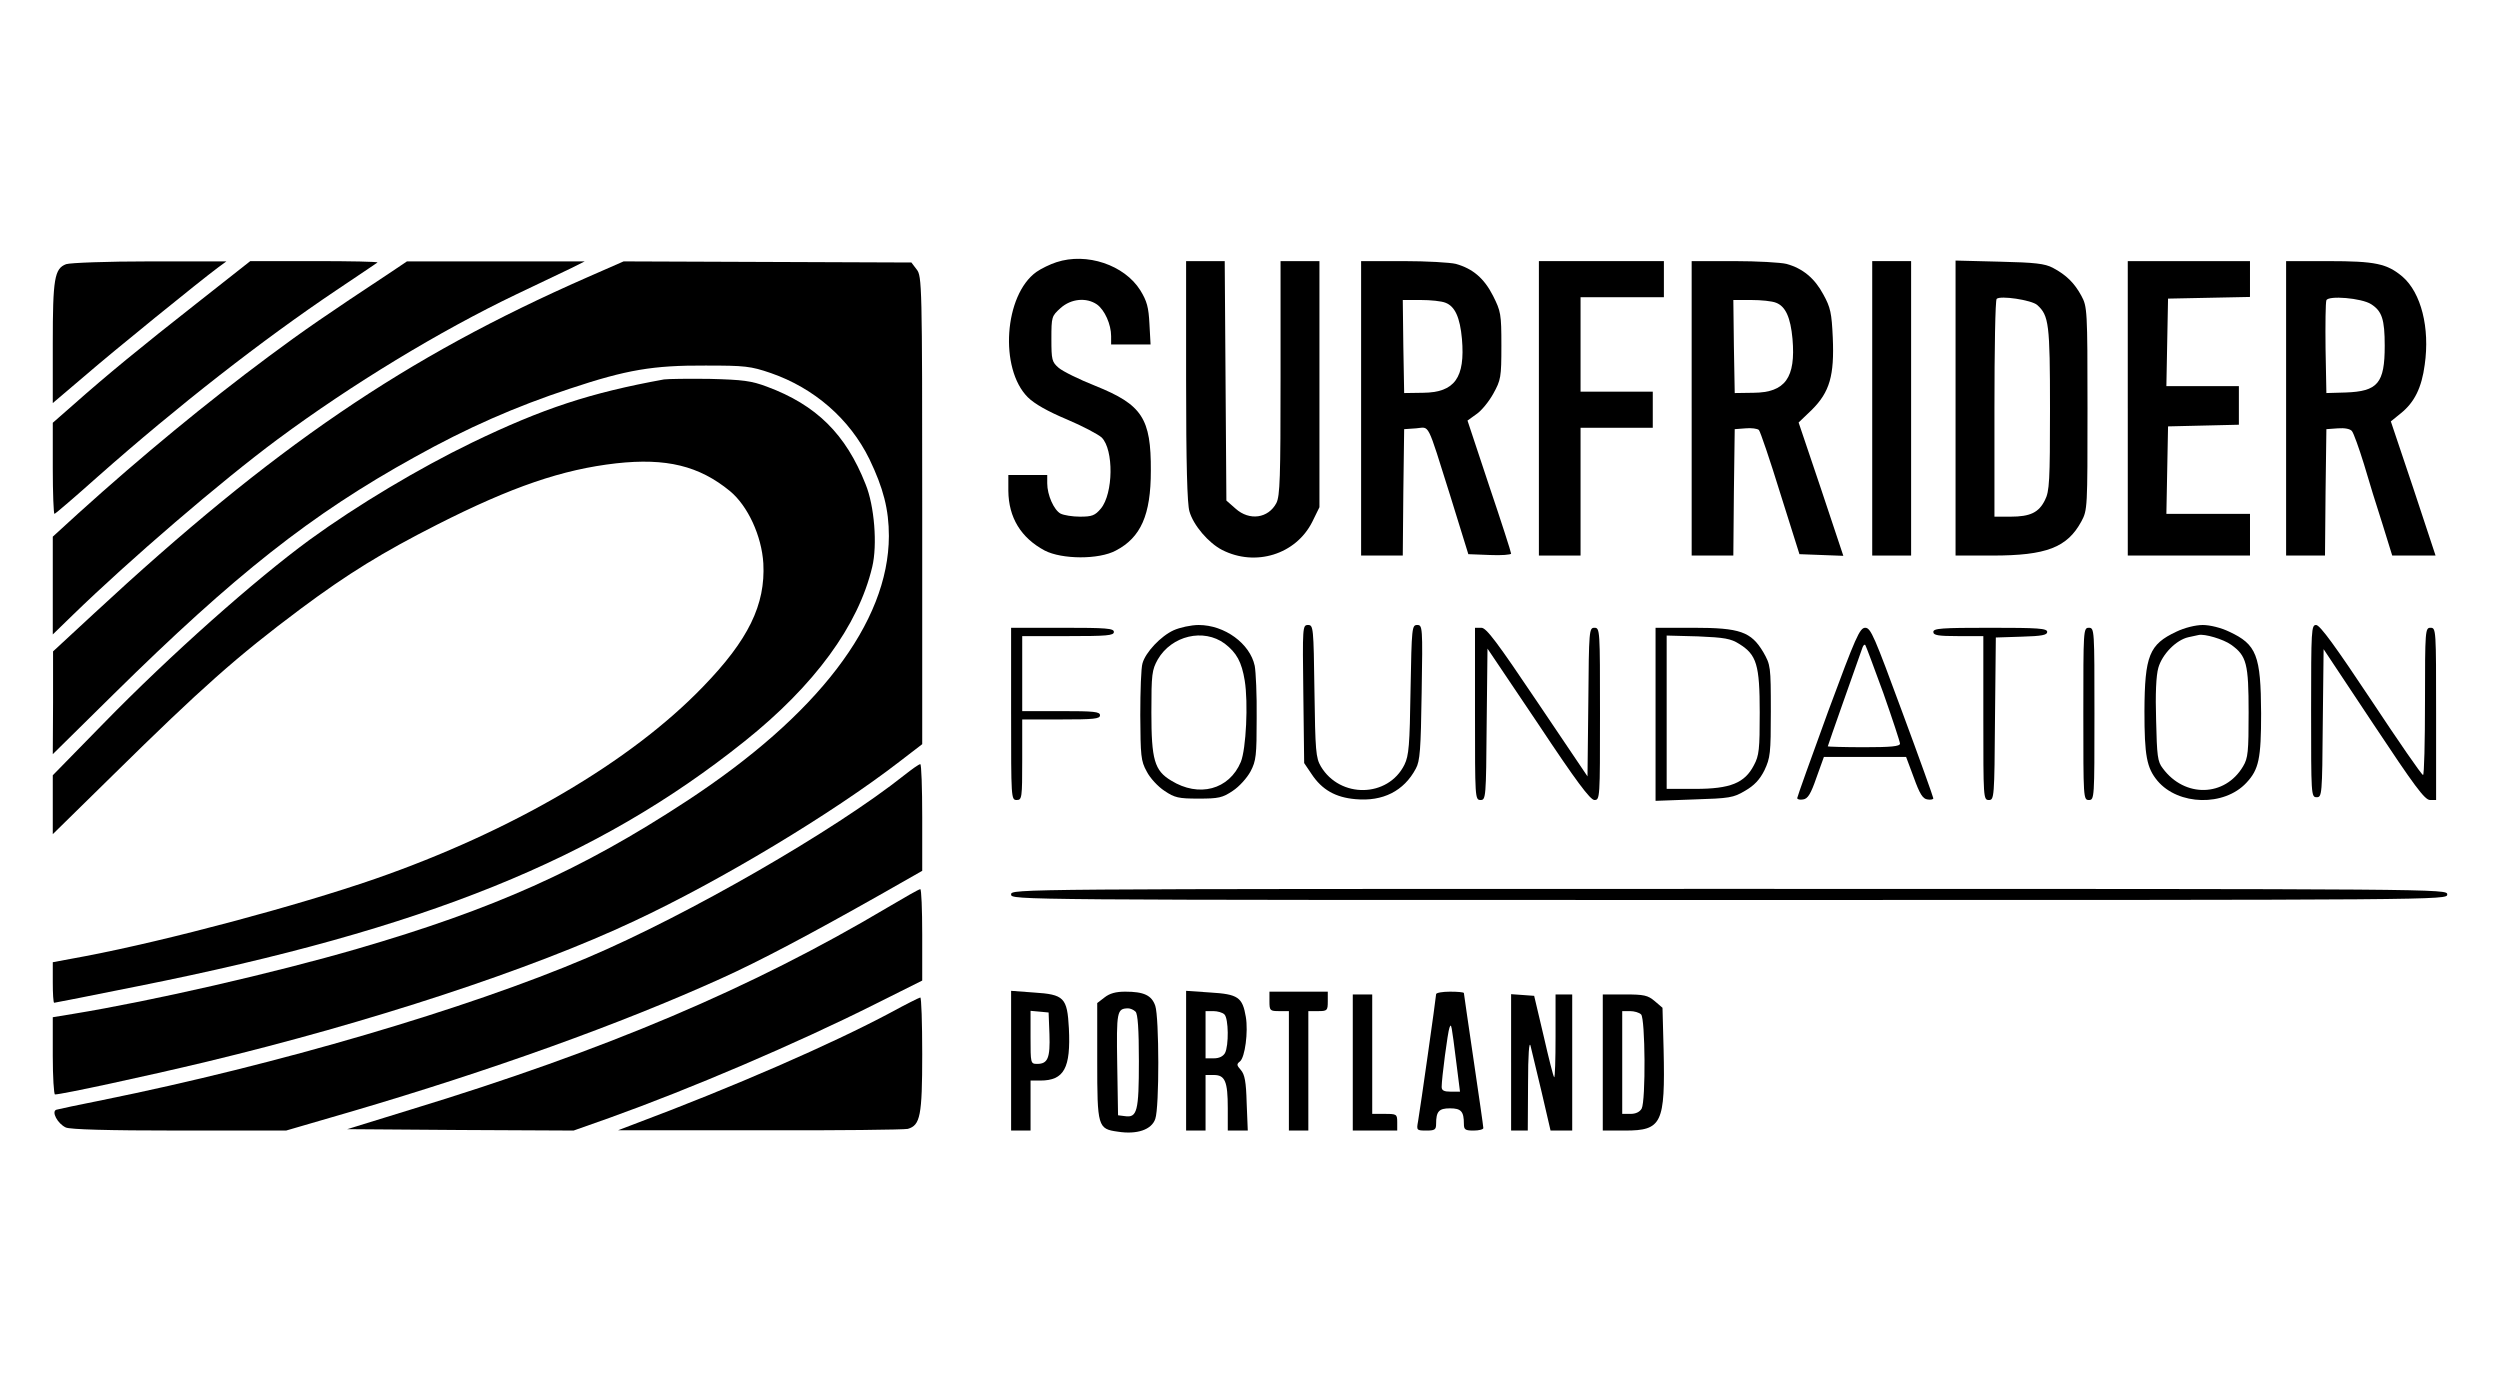
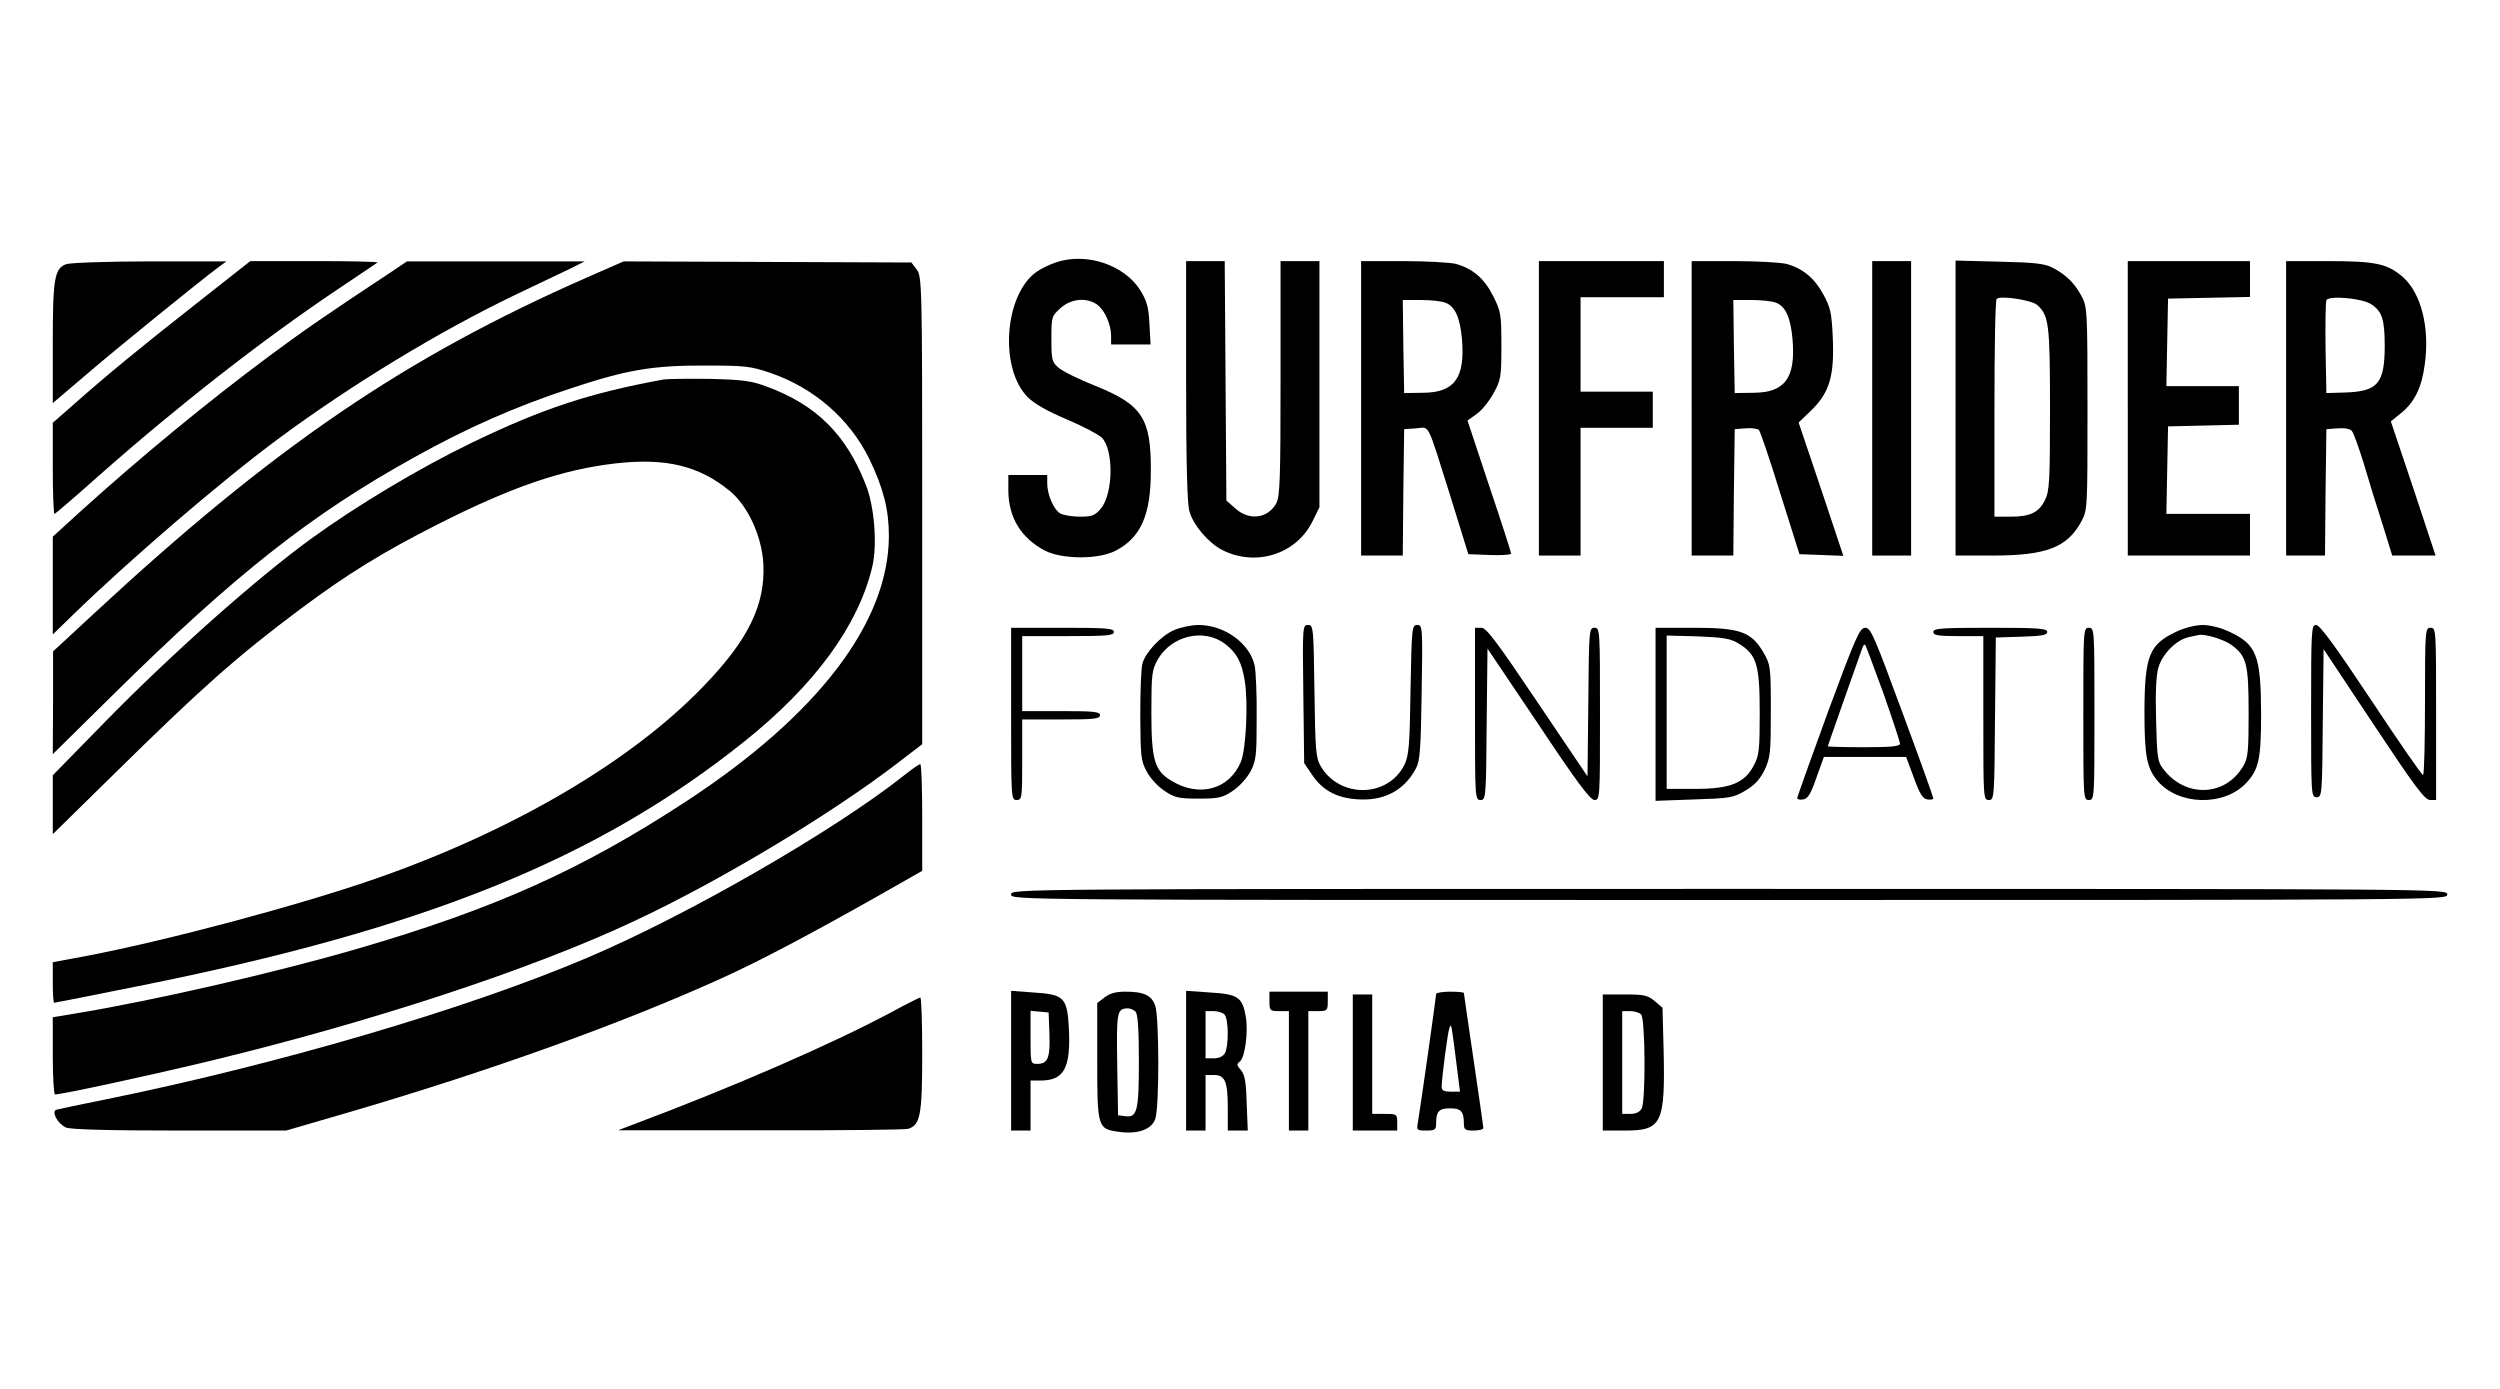
<svg xmlns="http://www.w3.org/2000/svg" version="1.0" width="900pt" height="500pt" viewBox="0 0 900 500" preserveAspectRatio="xMidYMid meet">
  <g transform="translate(0,500) scale(0.1,-0.1)" fill="#000000" stroke="none">
    <path d="M3803 4056 c-22 -7 -55 -23 -72 -35 -116 -83 -134 -348 -31 -451 24 -24 72 -51 141 -80 57 -24 113 -54 125 -65 44 -44 42 -202 -3 -256 -21 -25 -32 -29 -75 -29 -27 0 -58 5 -70 11 -24 13 -48 67 -48 109 l0 30 -70 0 -70 0 0 -57 c1 -96 45 -169 131 -215 62 -32 195 -33 256 0 90 47 126 128 126 287 1 189 -31 238 -200 306 -58 23 -117 52 -132 65 -24 21 -26 28 -26 104 0 80 1 82 33 111 38 34 93 39 131 13 28 -20 51 -72 51 -114 l0 -30 71 0 71 0 -4 73 c-3 61 -9 83 -33 122 -57 91 -193 137 -302 101z" />
    <path d="M238 4049 c-42 -16 -48 -52 -48 -286 l0 -214 113 96 c105 91 416 343 482 392 l30 22 -275 0 c-153 0 -287 -5 -302 -10z" />
    <path d="M708 3908 c-200 -157 -322 -257 -445 -366 l-73 -64 0 -164 c0 -90 3 -164 6 -164 3 0 74 61 157 135 286 253 591 491 859 671 78 52 144 97 147 99 2 3 -100 5 -227 5 l-231 0 -193 -152z" />
    <path d="M1410 4022 c-239 -158 -313 -209 -445 -307 -219 -163 -453 -355 -683 -563 l-92 -84 0 -176 0 -176 72 70 c206 200 533 481 738 633 266 197 582 389 860 522 80 38 168 80 195 93 l50 25 -320 0 -320 0 -55 -37z" />
    <path d="M2115 4002 c-658 -289 -1129 -610 -1777 -1211 l-147 -136 0 -185 -1 -185 218 215 c437 431 713 649 1084 854 190 106 363 182 560 247 204 68 299 84 488 83 142 0 162 -2 235 -27 156 -54 284 -165 355 -310 50 -104 70 -181 70 -277 -1 -311 -256 -645 -730 -955 -377 -247 -693 -388 -1185 -531 -296 -86 -735 -187 -1022 -234 l-73 -12 0 -139 c0 -76 4 -139 8 -139 24 0 326 65 547 118 586 141 1169 332 1540 507 310 145 712 387 953 573 l82 63 0 842 c0 815 -1 843 -20 867 l-19 25 -518 2 -518 2 -130 -57z" />
    <path d="M4270 3629 c0 -299 4 -444 12 -470 14 -50 69 -114 118 -139 120 -61 265 -16 324 101 l26 53 0 443 0 443 -70 0 -70 0 0 -420 c0 -360 -2 -425 -15 -451 -29 -55 -97 -65 -147 -20 l-33 29 -3 431 -3 431 -69 0 -70 0 0 -431z" />
    <path d="M4900 3530 l0 -530 75 0 75 0 2 228 3 227 43 3 c50 4 37 30 123 -243 l65 -210 77 -3 c42 -2 77 1 77 5 0 5 -35 114 -79 244 l-78 235 32 23 c18 12 45 45 61 74 27 49 29 58 29 173 0 114 -2 123 -30 179 -32 63 -73 98 -134 115 -20 5 -105 10 -188 10 l-153 0 0 -530z m304 380 c34 -13 52 -53 59 -130 12 -140 -26 -193 -140 -194 l-68 -1 -3 168 -2 167 64 0 c36 0 76 -4 90 -10z" />
    <path d="M5540 3530 l0 -530 75 0 75 0 0 230 0 230 130 0 130 0 0 65 0 65 -130 0 -130 0 0 170 0 170 150 0 150 0 0 65 0 65 -225 0 -225 0 0 -530z" />
    <path d="M6090 3530 l0 -530 75 0 75 0 2 228 3 227 39 3 c21 2 43 -1 48 -6 5 -5 40 -108 77 -228 l69 -219 79 -3 79 -3 -80 240 -81 240 48 46 c64 64 81 123 75 260 -4 88 -8 108 -34 155 -31 58 -74 94 -133 110 -20 5 -105 10 -188 10 l-153 0 0 -530z m304 380 c34 -13 52 -53 59 -130 12 -140 -26 -193 -140 -194 l-68 -1 -3 168 -2 167 64 0 c36 0 76 -4 90 -10z" />
    <path d="M6740 3530 l0 -530 70 0 70 0 0 530 0 530 -70 0 -70 0 0 -530z" />
    <path d="M7040 3531 l0 -531 133 0 c194 0 269 29 320 123 22 41 22 48 22 407 0 355 -1 366 -22 405 -25 46 -54 75 -103 101 -29 15 -63 19 -192 22 l-158 4 0 -531z m294 371 c42 -38 46 -67 46 -374 0 -259 -2 -297 -18 -328 -22 -45 -53 -60 -124 -60 l-58 0 0 388 c0 214 3 392 8 396 12 13 126 -4 146 -22z" />
    <path d="M7660 3530 l0 -530 220 0 220 0 0 75 0 75 -150 0 -151 0 3 158 3 157 128 3 127 3 0 69 0 70 -130 0 -131 0 3 158 3 157 148 3 147 3 0 64 0 65 -220 0 -220 0 0 -530z" />
    <path d="M8230 3530 l0 -530 70 0 70 0 2 228 3 227 41 3 c25 2 45 -2 51 -10 6 -7 25 -60 43 -118 17 -58 47 -156 67 -217 l35 -113 78 0 78 0 -80 242 -81 241 37 30 c48 39 74 91 85 174 19 133 -13 259 -80 317 -56 47 -97 56 -268 56 l-151 0 0 -530z m306 375 c39 -25 49 -54 49 -150 0 -135 -25 -164 -141 -168 l-69 -2 -3 160 c-1 87 0 166 3 174 7 18 127 8 161 -14z" />
    <path d="M2390 3634 c-264 -48 -435 -104 -690 -227 -192 -93 -413 -225 -585 -350 -198 -145 -501 -414 -743 -662 l-182 -186 0 -106 0 -106 218 214 c318 313 444 425 674 597 172 128 296 204 491 303 270 137 452 199 645 221 181 20 299 -9 410 -100 64 -53 114 -161 120 -260 8 -149 -54 -276 -217 -444 -261 -271 -689 -521 -1181 -692 -277 -96 -748 -222 -1042 -278 l-118 -22 0 -73 c0 -40 2 -73 5 -73 3 0 139 27 303 60 1032 206 1652 457 2182 881 252 201 410 417 460 628 19 79 8 220 -24 298 -71 180 -177 285 -355 351 -56 21 -86 25 -206 28 -77 1 -151 0 -165 -2z" />
    <path d="M4225 2731 c-46 -21 -101 -79 -112 -119 -5 -15 -8 -99 -8 -187 1 -146 2 -164 23 -202 12 -24 41 -55 64 -70 37 -25 51 -28 123 -28 72 0 86 3 123 28 23 15 51 46 64 70 20 38 22 57 22 192 1 83 -3 167 -7 188 -17 80 -108 147 -202 147 -27 0 -68 -9 -90 -19z m184 -48 c43 -33 61 -66 72 -133 13 -80 5 -246 -14 -293 -42 -100 -151 -129 -251 -67 -60 36 -71 75 -71 245 0 139 2 153 23 191 50 86 165 113 241 57z" />
    <path d="M4692 2502 l3 -249 27 -40 c37 -56 86 -84 158 -90 98 -9 174 29 217 110 15 27 18 68 21 275 4 236 3 242 -16 242 -19 0 -20 -8 -24 -232 -3 -202 -6 -238 -22 -271 -59 -119 -232 -122 -301 -6 -18 31 -20 55 -23 272 -3 229 -4 237 -23 237 -20 0 -20 -6 -17 -248z" />
    <path d="M7835 2726 c-98 -46 -114 -86 -115 -286 0 -161 8 -204 47 -251 75 -89 240 -93 320 -7 45 48 53 87 53 250 -1 209 -16 248 -115 294 -29 14 -69 24 -95 24 -26 0 -66 -10 -95 -24z m197 -47 c56 -40 63 -68 63 -244 0 -142 -2 -164 -20 -194 -65 -110 -210 -114 -289 -7 -19 24 -21 45 -24 173 -3 95 0 161 8 189 14 49 64 100 108 110 15 3 32 7 37 8 21 5 89 -15 117 -35z" />
    <path d="M8320 2440 c0 -302 0 -310 20 -310 19 0 20 8 22 266 l3 267 180 -271 c146 -220 184 -272 203 -272 l22 0 0 310 c0 303 0 310 -20 310 -19 0 -20 -7 -20 -265 0 -146 -3 -265 -7 -265 -5 0 -89 122 -187 270 -127 191 -184 270 -198 270 -17 0 -18 -15 -18 -310z" />
    <path d="M3640 2430 c0 -303 0 -310 20 -310 19 0 20 7 20 145 l0 145 140 0 c118 0 140 2 140 15 0 13 -22 15 -140 15 l-140 0 0 135 0 135 165 0 c140 0 165 2 165 15 0 13 -27 15 -185 15 l-185 0 0 -310z" />
    <path d="M5310 2430 c0 -302 0 -310 20 -310 19 0 20 8 22 273 l3 272 183 -272 c136 -205 187 -273 202 -273 20 0 20 7 20 310 0 302 0 310 -20 310 -19 0 -20 -8 -22 -267 l-3 -268 -180 267 c-146 217 -184 268 -202 268 l-23 0 0 -310z" />
    <path d="M5960 2429 l0 -312 138 5 c128 4 142 6 184 31 33 19 53 40 70 74 21 45 23 60 23 213 0 162 -1 166 -27 212 -44 74 -84 88 -251 88 l-137 0 0 -311z m301 253 c63 -39 74 -75 74 -247 0 -132 -2 -155 -21 -190 -33 -64 -85 -85 -211 -85 l-103 0 0 276 0 276 113 -3 c95 -4 118 -8 148 -27z" />
    <path d="M6581 2438 c-61 -167 -111 -307 -111 -311 0 -5 10 -7 21 -5 17 2 28 20 48 78 l27 75 148 0 148 0 28 -75 c21 -58 32 -76 49 -78 11 -2 21 0 21 4 0 4 -50 144 -112 311 -100 271 -113 303 -133 303 -20 0 -34 -32 -134 -302z m199 67 c33 -94 60 -176 60 -182 0 -10 -33 -13 -130 -13 -71 0 -130 2 -130 3 0 3 103 294 125 356 3 8 7 12 10 9 2 -2 31 -80 65 -173z" />
    <path d="M6960 2725 c0 -12 17 -15 90 -15 l90 0 0 -295 c0 -288 0 -295 20 -295 19 0 20 8 22 293 l3 292 93 3 c73 2 92 6 92 17 0 13 -32 15 -205 15 -176 0 -205 -2 -205 -15z" />
    <path d="M7500 2430 c0 -303 0 -310 20 -310 20 0 20 7 20 310 0 303 0 310 -20 310 -20 0 -20 -7 -20 -310z" />
    <path d="M3255 2209 c-249 -198 -778 -503 -1141 -657 -432 -184 -1117 -385 -1744 -512 -85 -17 -161 -33 -167 -35 -19 -6 4 -50 34 -64 16 -7 148 -11 408 -11 l385 0 237 69 c500 147 968 315 1328 478 140 63 326 162 572 301 l153 87 0 193 c0 105 -3 192 -7 191 -5 0 -30 -18 -58 -40z" />
-     <path d="M3195 1733 c-488 -290 -1013 -513 -1718 -728 l-227 -70 407 -3 408 -2 130 46 c290 104 670 266 955 409 l170 85 0 165 c0 91 -3 165 -7 164 -5 0 -57 -30 -118 -66z" />
    <path d="M3640 1780 c0 -20 7 -20 2585 -20 2578 0 2585 0 2585 20 0 20 -7 20 -2585 20 -2578 0 -2585 0 -2585 -20z" />
    <path d="M3640 1181 l0 -251 35 0 35 0 0 90 0 90 35 0 c86 0 110 45 103 188 -6 111 -17 122 -127 129 l-81 6 0 -252z m138 96 c3 -86 -6 -107 -44 -107 -24 0 -24 2 -24 96 l0 95 33 -3 32 -3 3 -78z" />
    <path d="M3976 1409 l-26 -20 0 -208 c0 -238 2 -245 74 -255 69 -11 122 7 135 46 15 42 14 365 0 407 -13 38 -41 51 -108 51 -34 0 -56 -6 -75 -21z m112 -51 c8 -8 12 -62 12 -178 0 -181 -6 -205 -51 -198 l-24 3 -3 184 c-3 191 -1 200 39 201 8 0 20 -5 27 -12z" />
    <path d="M4270 1181 l0 -251 35 0 35 0 0 100 0 100 30 0 c40 0 50 -23 50 -119 l0 -81 36 0 36 0 -4 99 c-2 77 -7 103 -21 119 -15 17 -16 21 -3 31 18 15 30 106 21 160 -12 71 -28 82 -128 88 l-87 6 0 -252z m138 167 c15 -15 16 -112 2 -139 -7 -12 -21 -19 -40 -19 l-30 0 0 85 0 85 28 0 c15 0 33 -5 40 -12z" />
    <path d="M4570 1395 c0 -33 2 -35 35 -35 l35 0 0 -215 0 -215 35 0 35 0 0 215 0 215 35 0 c33 0 35 2 35 35 l0 35 -105 0 -105 0 0 -35z" />
    <path d="M5170 1421 c0 -10 -57 -412 -65 -458 -6 -32 -5 -33 30 -33 30 0 35 3 35 24 0 45 10 56 50 56 40 0 50 -11 50 -56 0 -21 5 -24 35 -24 19 0 35 4 35 9 0 6 -16 116 -35 245 -19 130 -35 238 -35 241 0 3 -22 5 -50 5 -27 0 -50 -4 -50 -9z m73 -248 l13 -103 -33 0 c-24 0 -33 4 -33 17 0 31 22 198 28 213 7 18 7 15 25 -127z" />
    <path d="M4870 1175 l0 -245 80 0 80 0 0 30 c0 29 -2 30 -45 30 l-45 0 0 215 0 215 -35 0 -35 0 0 -245z" />
-     <path d="M5440 1176 l0 -246 30 0 30 0 1 168 c0 106 4 156 9 137 4 -16 22 -92 40 -167 l32 -138 39 0 39 0 0 245 0 245 -30 0 -30 0 0 -152 c0 -83 -2 -149 -5 -146 -3 2 -20 70 -38 149 l-34 144 -41 3 -42 3 0 -245z" />
    <path d="M5770 1175 l0 -245 80 0 c133 0 145 25 139 291 l-4 151 -28 24 c-25 21 -38 24 -108 24 l-79 0 0 -245z m138 173 c15 -15 17 -310 2 -339 -7 -12 -21 -19 -40 -19 l-30 0 0 185 0 185 28 0 c15 0 33 -5 40 -12z" />
    <path d="M3205 1354 c-210 -112 -562 -266 -925 -402 l-55 -21 510 0 c281 -1 520 2 533 5 45 13 52 47 52 269 0 113 -3 205 -7 204 -5 -1 -53 -25 -108 -55z" />
  </g>
</svg>